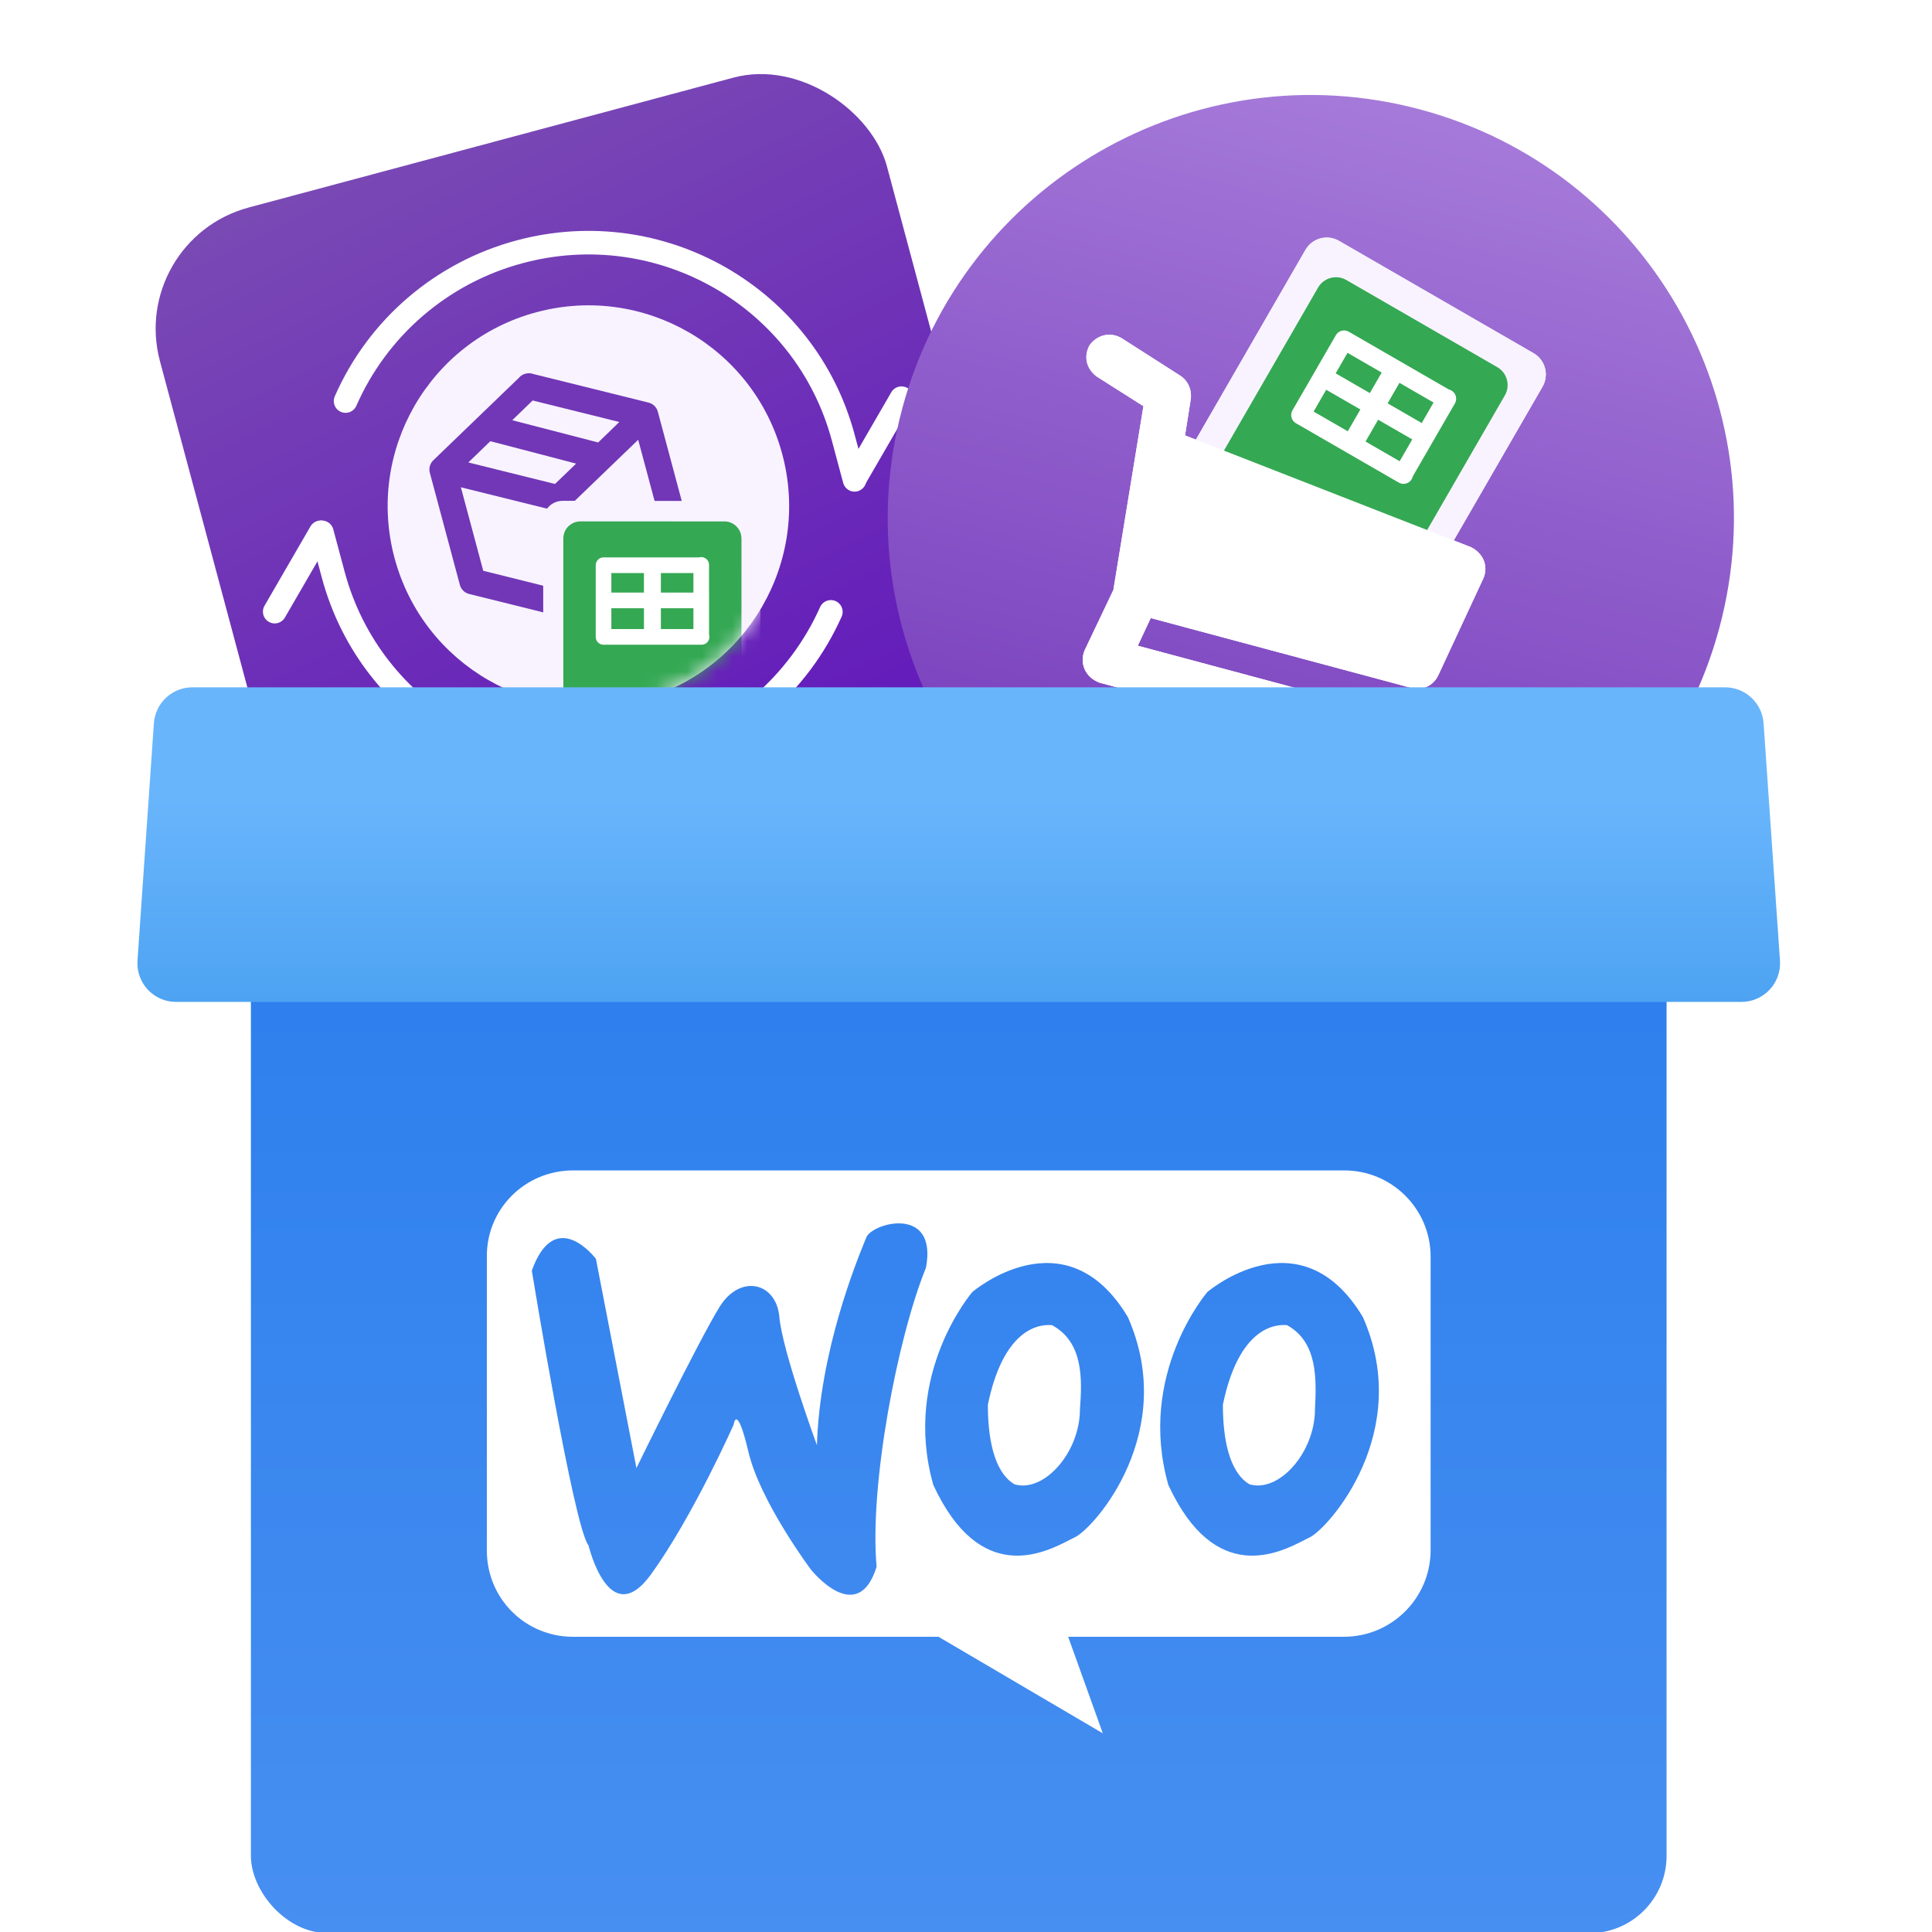
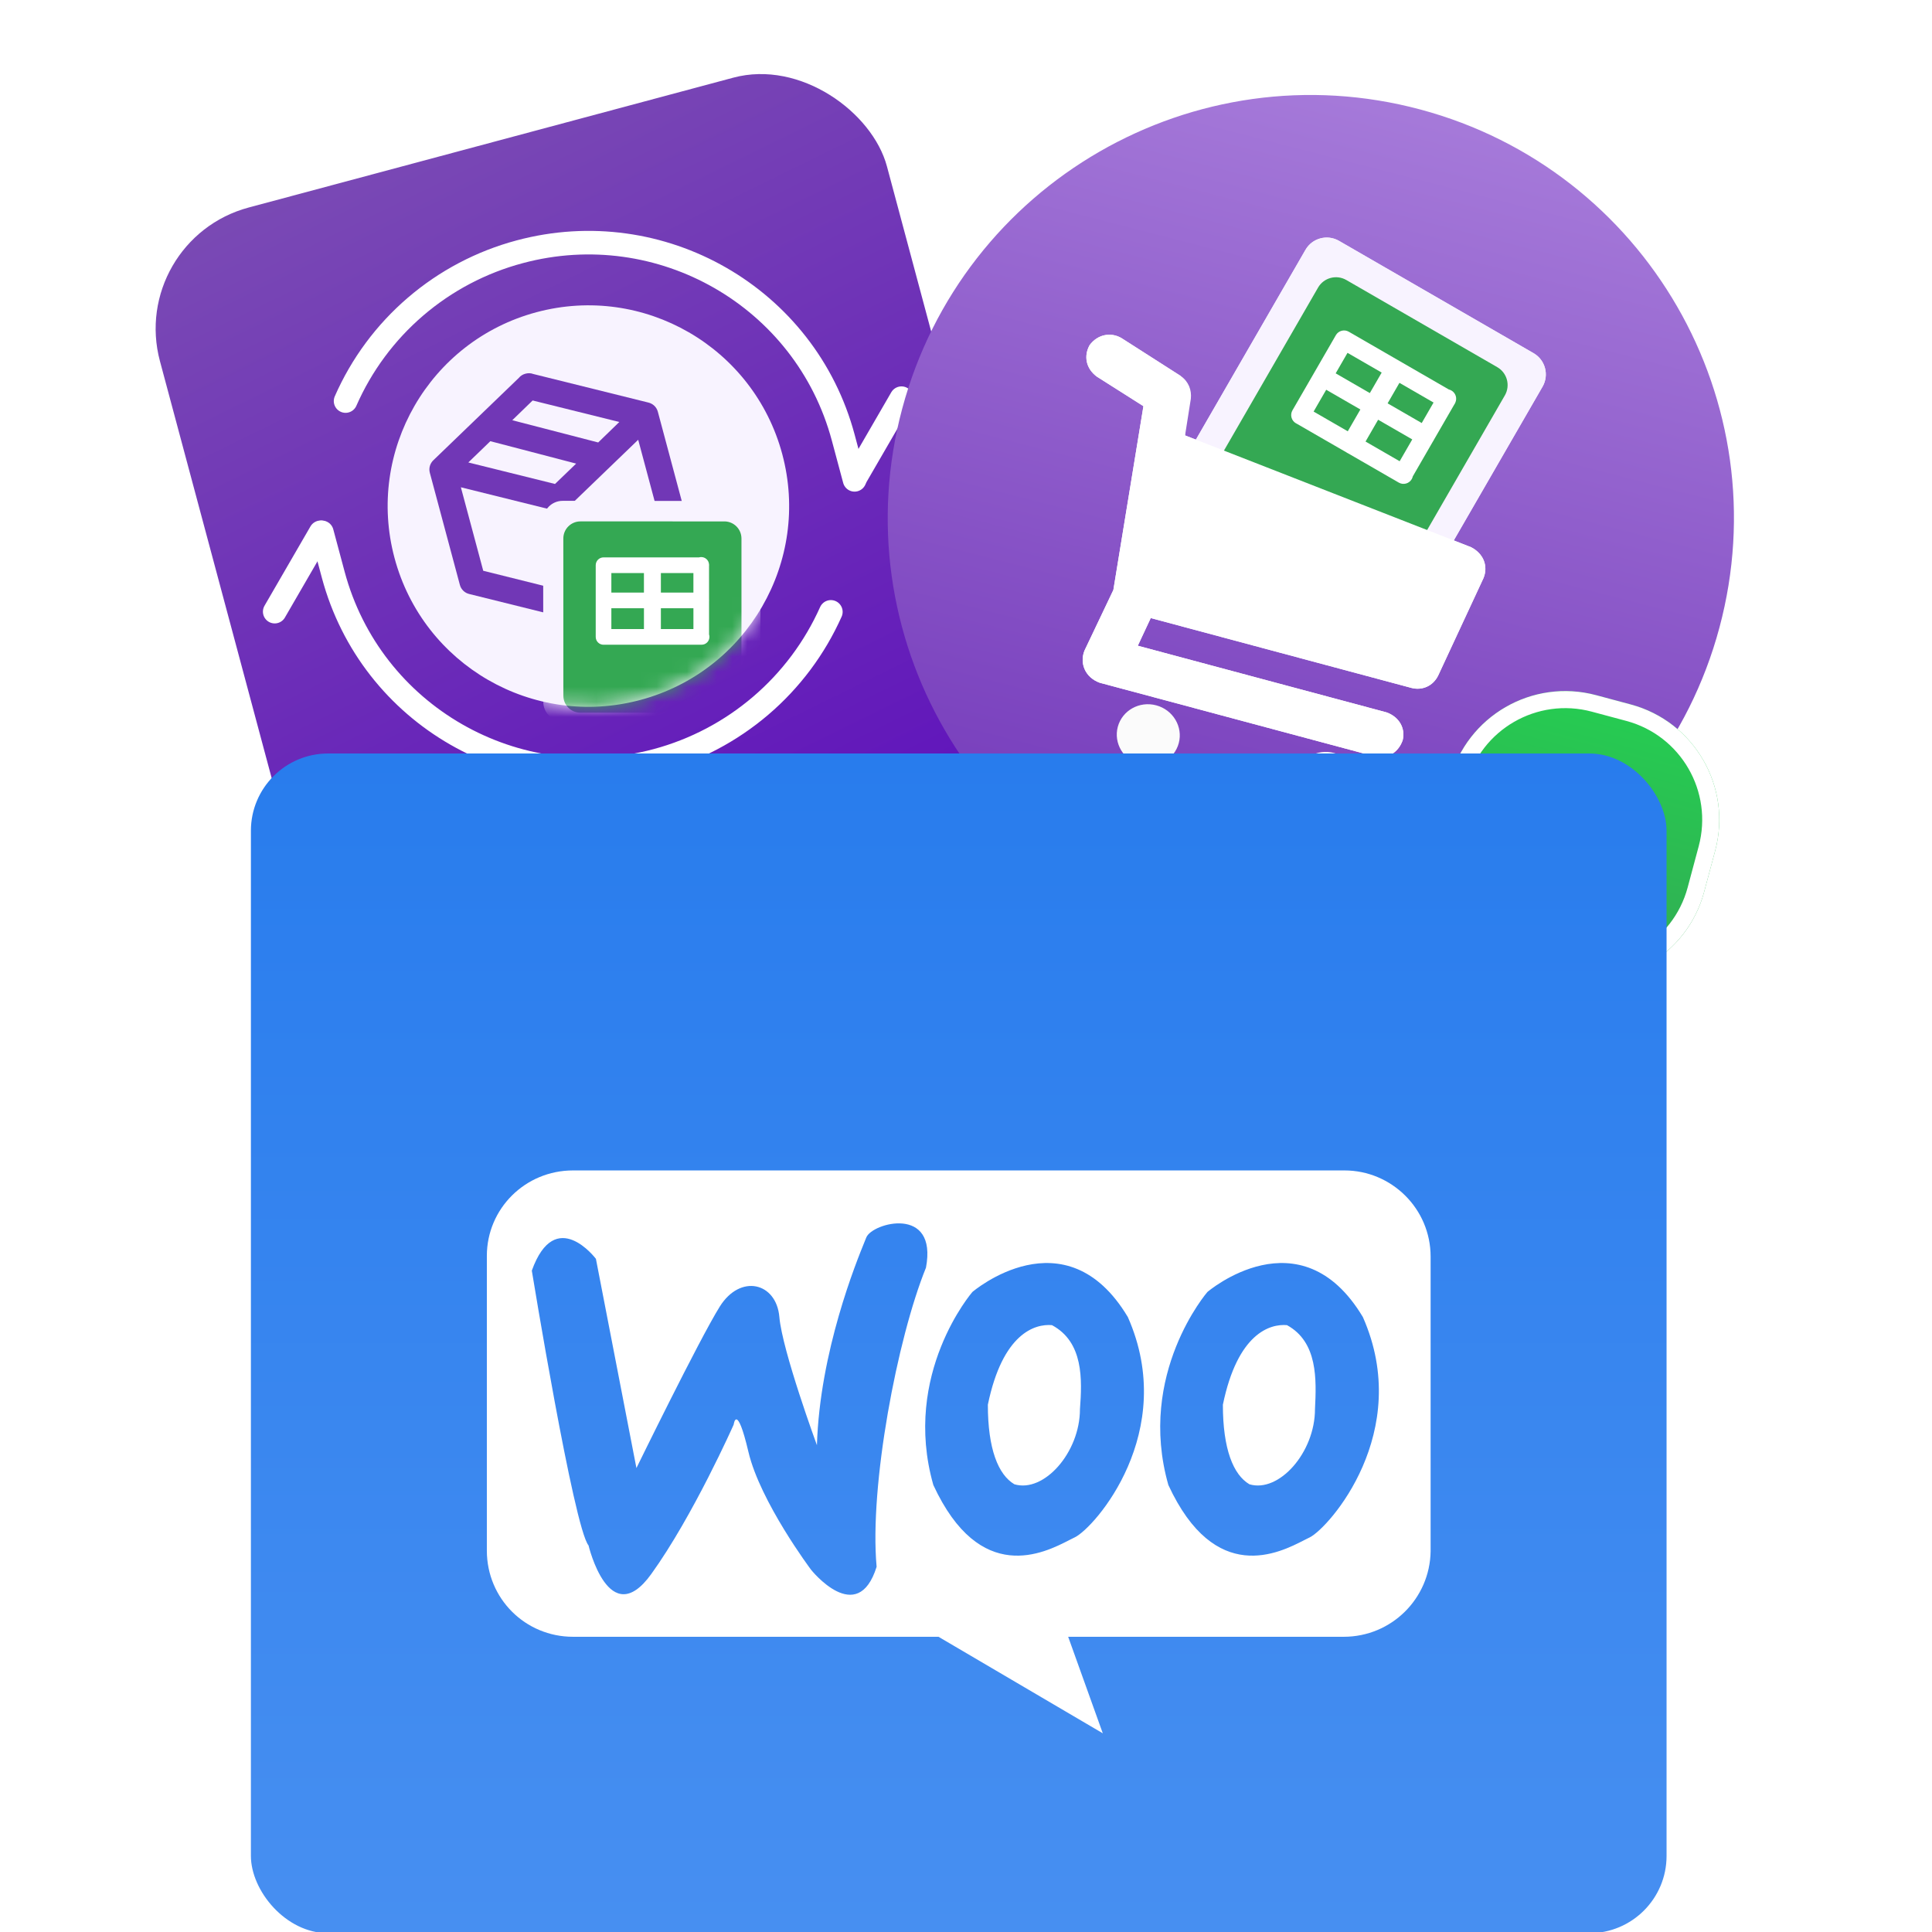
<svg xmlns="http://www.w3.org/2000/svg" width="128" height="128" viewBox="0 0 128 128" fill="none">
  <g clip-path="url(#clip0_1293_3577)">
    <g clip-path="url(#clip1_1293_3577)">
      <rect x="8.446" y="15.9" width="49.864" height="49.864" rx="8.311" transform="rotate(-15 8.446 15.9)" fill="url(#paint0_linear_1293_3577)" />
      <circle cx="38.983" cy="33.529" r="13.297" transform="rotate(-15 38.983 33.529)" fill="#F8F3FF" />
      <mask id="mask0_1293_3577" style="mask-type:alpha" maskUnits="userSpaceOnUse" x="25" y="20" width="28" height="27">
        <circle cx="38.983" cy="33.529" r="13.297" transform="rotate(-15 38.983 33.529)" fill="#F8F3FF" />
      </mask>
      <g mask="url(#mask0_1293_3577)">
        <path d="M45.573 34.705C45.657 35.018 45.554 35.338 45.323 35.55L39.676 40.992C39.568 41.127 39.413 41.222 39.237 41.269C39.061 41.316 38.88 41.312 38.719 41.248L31.107 39.359C30.954 39.326 30.813 39.252 30.701 39.145C30.588 39.037 30.507 38.902 30.468 38.752L28.477 31.322C28.393 31.009 28.496 30.689 28.727 30.477L34.375 25.035C34.482 24.9 34.637 24.805 34.813 24.758C34.989 24.711 35.17 24.715 35.331 24.778L42.943 26.667C43.249 26.736 43.498 26.961 43.583 27.275L45.573 34.705ZM35.289 26.533L33.939 27.841L39.632 29.315L41.031 27.958L35.289 26.533ZM31.028 30.639L36.771 32.064L38.172 30.715L32.486 29.23L31.028 30.639ZM32.016 37.815L37.798 39.256L36.314 33.717L30.534 32.284L32.016 37.815ZM43.764 34.667L42.282 29.136L37.993 33.267L39.477 38.807L43.764 34.667Z" fill="#7137B6" />
        <path d="M35.986 34.474C35.986 33.76 36.563 33.182 37.275 33.182L49.088 33.19C49.8 33.19 50.378 33.769 50.378 34.483L50.386 46.508C50.386 47.222 49.809 47.8 49.097 47.799L37.284 47.792C36.572 47.792 35.994 47.213 35.994 46.499L35.986 34.474Z" fill="#F8F3FF" />
        <path d="M37.322 35.675C37.322 35.05 37.829 34.544 38.454 34.544L47.992 34.545C48.617 34.545 49.123 35.052 49.124 35.677L49.125 46.09C49.125 46.715 48.619 47.221 47.994 47.221L38.456 47.22C37.831 47.22 37.324 46.713 37.324 46.088L37.322 35.675Z" fill="#34A853" />
        <path fill-rule="evenodd" clip-rule="evenodd" d="M43.165 42.713C43.184 42.715 43.204 42.716 43.224 42.716C43.244 42.716 43.264 42.715 43.283 42.713L46.484 42.714C46.77 42.714 47.002 42.482 47.002 42.196C47.002 42.14 46.993 42.086 46.977 42.035L46.977 39.835C46.978 39.817 46.98 39.799 46.98 39.78C46.98 39.761 46.978 39.743 46.977 39.725L46.976 37.503C46.978 37.485 46.979 37.466 46.979 37.448C46.979 37.421 46.977 37.394 46.973 37.368C46.945 37.109 46.725 36.907 46.458 36.907C46.406 36.907 46.355 36.915 46.308 36.929L39.986 36.928C39.7 36.928 39.468 37.16 39.468 37.447L39.468 37.451L39.468 39.775L39.468 39.779L39.468 39.783L39.468 42.198C39.468 42.484 39.7 42.716 39.986 42.716C40.006 42.716 40.025 42.715 40.044 42.713L43.165 42.713ZM45.94 37.966L43.785 37.965L43.785 39.261L45.94 39.261L45.94 37.966ZM42.663 41.677L42.663 40.298L40.504 40.297L40.504 41.676L42.663 41.677ZM45.941 41.677L43.785 41.677L43.785 40.298L45.941 40.298L45.941 41.677ZM42.662 37.965L42.662 39.261L40.504 39.261L40.504 37.965L42.662 37.965Z" fill="white" />
      </g>
      <path d="M56.617 31.791L55.865 28.985C53.374 19.686 43.776 14.177 34.43 16.681C31.887 17.359 29.529 18.601 27.532 20.313C25.535 22.025 23.95 24.164 22.895 26.571M21.326 35.269L22.078 38.075C24.572 47.384 34.165 52.888 43.514 50.383C46.048 49.7 48.399 48.462 50.394 46.759C52.389 45.056 53.978 42.931 55.047 40.538" stroke="white" stroke-width="1.561" stroke-linecap="round" stroke-linejoin="round" />
      <path d="M18.2 40.523L21.245 35.266" stroke="white" stroke-width="1.561" stroke-linecap="round" stroke-linejoin="round" />
      <path d="M56.68 31.637L59.725 26.38" stroke="white" stroke-width="1.561" stroke-linecap="round" stroke-linejoin="round" />
      <path fill-rule="evenodd" clip-rule="evenodd" d="M113.917 41.578C109.911 56.529 94.543 65.401 79.593 61.395C64.642 57.389 55.769 42.022 59.775 27.071C63.781 12.12 79.149 3.248 94.1 7.254C109.051 11.26 117.923 26.627 113.917 41.578Z" fill="url(#paint1_linear_1293_3577)" />
      <path d="M86.492 16.55C86.94 15.774 87.934 15.507 88.711 15.956L101.603 23.399C102.38 23.848 102.646 24.841 102.198 25.618L94.637 38.714C94.188 39.491 93.195 39.757 92.418 39.308L79.526 31.865C78.749 31.416 78.483 30.423 78.931 29.646L86.492 16.55Z" fill="#F8F3FF" />
      <path d="M87.325 19.053C87.704 18.397 88.541 18.173 89.197 18.551L99.199 24.326C99.854 24.704 100.078 25.542 99.7 26.197L93.4 37.11C93.021 37.765 92.183 37.99 91.528 37.612L81.526 31.837C80.871 31.459 80.647 30.621 81.025 29.966L87.325 19.053Z" fill="#34A853" />
      <path fill-rule="evenodd" clip-rule="evenodd" d="M89.193 29.964C89.212 29.978 89.232 29.991 89.253 30.003C89.274 30.015 89.295 30.026 89.317 30.036L92.674 31.974C92.974 32.147 93.357 32.044 93.53 31.744C93.564 31.686 93.588 31.624 93.601 31.561L94.932 29.255C94.945 29.237 94.957 29.218 94.969 29.199C94.98 29.179 94.99 29.16 94.999 29.139L96.344 26.811C96.357 26.793 96.369 26.774 96.38 26.755C96.396 26.726 96.41 26.697 96.422 26.668C96.549 26.379 96.441 26.034 96.161 25.873C96.106 25.841 96.048 25.819 95.99 25.805L89.36 21.977C89.06 21.804 88.677 21.907 88.503 22.207L88.501 22.212L87.095 24.647L87.092 24.651L87.09 24.656L85.628 27.186C85.455 27.486 85.558 27.87 85.858 28.043C85.878 28.055 85.899 28.066 85.92 28.075L89.193 29.964ZM94.977 26.669L94.193 28.027L91.933 26.722L92.717 25.364L94.977 26.669ZM89.294 28.574L87.03 27.267L87.865 25.822L90.128 27.129L89.294 28.574ZM92.731 30.558L93.566 29.113L91.305 27.808L90.471 29.253L92.731 30.558ZM91.54 24.684L89.276 23.377L88.492 24.735L90.755 26.042L91.54 24.684Z" fill="white" />
      <g filter="url(#filter0_i_1293_3577)">
        <path d="M78.096 49.236C77.805 50.321 76.666 50.959 75.55 50.66C74.435 50.361 73.767 49.239 74.057 48.154C74.348 47.069 75.488 46.431 76.603 46.73C77.719 47.029 78.387 48.151 78.096 49.236Z" fill="#FBFBFB" />
      </g>
      <g filter="url(#filter1_i_1293_3577)">
        <path d="M89.885 52.395C89.594 53.48 88.455 54.117 87.339 53.819C86.224 53.52 85.556 52.398 85.847 51.313C86.137 50.227 87.277 49.59 88.392 49.889C89.508 50.188 90.176 51.31 89.885 52.395Z" fill="#FBFBFB" />
      </g>
      <path d="M98.284 38.304L95.285 44.753C94.938 45.462 94.218 45.756 93.525 45.58L76.24 40.948L75.382 42.781L91.855 47.195C92.705 47.493 93.129 48.262 92.93 49.047C92.637 49.891 91.865 50.314 91.073 50.113L72.852 45.231C71.891 44.879 71.512 43.94 71.852 43.099L73.763 39.087L75.755 26.91L72.668 24.952C71.932 24.406 71.794 23.575 72.192 22.861C72.725 22.149 73.589 21.99 74.29 22.392L78.23 24.912C78.752 25.283 78.959 25.845 78.896 26.421L78.513 28.847L97.462 36.253C98.308 36.687 98.605 37.525 98.284 38.304Z" fill="white" />
      <path d="M86.492 16.55C86.94 15.774 87.934 15.507 88.711 15.956L101.603 23.399C102.38 23.848 102.646 24.841 102.198 25.618L94.637 38.714C94.188 39.491 93.195 39.757 92.418 39.308L79.526 31.865C78.749 31.416 78.483 30.423 78.931 29.646L86.492 16.55Z" fill="#F8F3FF" />
      <path d="M87.325 19.053C87.704 18.397 88.541 18.173 89.197 18.551L99.199 24.326C99.854 24.704 100.078 25.542 99.7 26.197L93.4 37.11C93.021 37.765 92.183 37.99 91.528 37.612L81.526 31.837C80.871 31.459 80.647 30.621 81.025 29.966L87.325 19.053Z" fill="#34A853" />
      <path fill-rule="evenodd" clip-rule="evenodd" d="M89.193 29.964C89.212 29.978 89.232 29.991 89.253 30.003C89.274 30.015 89.295 30.026 89.317 30.036L92.674 31.974C92.974 32.147 93.357 32.044 93.53 31.744C93.564 31.686 93.588 31.624 93.601 31.561L94.932 29.255C94.945 29.237 94.957 29.218 94.969 29.199C94.98 29.179 94.99 29.16 94.999 29.139L96.344 26.811C96.357 26.793 96.369 26.774 96.38 26.755C96.396 26.726 96.41 26.697 96.422 26.668C96.549 26.379 96.441 26.034 96.161 25.873C96.106 25.841 96.048 25.819 95.99 25.805L89.36 21.977C89.06 21.804 88.677 21.907 88.503 22.207L88.501 22.212L87.095 24.647L87.092 24.651L87.09 24.656L85.628 27.186C85.455 27.486 85.558 27.87 85.858 28.043C85.878 28.055 85.899 28.066 85.92 28.075L89.193 29.964ZM94.977 26.669L94.193 28.027L91.933 26.722L92.717 25.364L94.977 26.669ZM89.294 28.574L87.03 27.267L87.865 25.822L90.128 27.129L89.294 28.574ZM92.731 30.558L93.566 29.113L91.305 27.808L90.471 29.253L92.731 30.558ZM91.54 24.684L89.276 23.377L88.492 24.735L90.755 26.042L91.54 24.684Z" fill="white" />
-       <path d="M98.284 38.304L95.285 44.753C94.938 45.462 94.218 45.756 93.525 45.58L76.24 40.948L75.382 42.781L91.855 47.195C92.705 47.493 93.129 48.262 92.93 49.047C92.637 49.891 91.865 50.314 91.073 50.113L72.852 45.231C71.891 44.879 71.512 43.94 71.852 43.099L73.763 39.087L75.755 26.91L72.668 24.952C71.932 24.406 71.794 23.575 72.192 22.861C72.725 22.149 73.589 21.99 74.29 22.392L78.23 24.912C78.752 25.283 78.959 25.845 78.896 26.421L78.513 28.847L97.462 36.253C98.308 36.687 98.605 37.525 98.284 38.304Z" fill="white" />
+       <path d="M98.284 38.304L95.285 44.753C94.938 45.462 94.218 45.756 93.525 45.58L76.24 40.948L75.382 42.781L91.855 47.195C92.705 47.493 93.129 48.262 92.93 49.047C92.637 49.891 91.865 50.314 91.073 50.113L72.852 45.231C71.891 44.879 71.512 43.94 71.852 43.099L73.763 39.087L75.755 26.91L72.668 24.952C71.932 24.406 71.794 23.575 72.192 22.861C72.725 22.149 73.589 21.99 74.29 22.392L78.23 24.912L78.513 28.847L97.462 36.253C98.308 36.687 98.605 37.525 98.284 38.304Z" fill="white" />
      <path d="M96.061 51.651C97.191 47.431 101.529 44.927 105.749 46.057L108.041 46.672C112.261 47.802 114.766 52.14 113.635 56.36L112.904 59.089C111.773 63.309 107.435 65.813 103.215 64.682L100.923 64.068C96.703 62.938 94.199 58.6 95.329 54.38L96.061 51.651Z" fill="url(#paint2_linear_1293_3577)" />
      <path fill-rule="evenodd" clip-rule="evenodd" d="M107.749 47.763L105.457 47.149C101.839 46.18 98.121 48.326 97.152 51.943L96.421 54.672C95.452 58.289 97.598 62.007 101.215 62.977L103.508 63.591C107.125 64.56 110.843 62.413 111.812 58.796L112.543 56.068C113.512 52.45 111.366 48.732 107.749 47.763ZM105.749 46.057C101.529 44.927 97.191 47.431 96.061 51.651L95.329 54.38C94.199 58.6 96.703 62.938 100.923 64.068L103.215 64.682C107.435 65.813 111.773 63.309 112.904 59.089L113.635 56.36C114.766 52.14 112.261 47.802 108.041 46.672L105.749 46.057Z" fill="white" />
      <path d="M107.047 53.77C106.64 53.116 106.009 52.648 105.261 52.448C103.914 52.088 102.504 52.7 101.84 53.895C101.791 53.982 101.691 54.026 101.595 54L100.598 53.733C100.468 53.698 100.401 53.553 100.459 53.431C101.371 51.535 103.529 50.493 105.636 51.058C106.792 51.367 107.719 52.103 108.295 53.05L109.082 52.596C109.415 52.403 109.815 52.71 109.715 53.081L109.091 55.412C109.029 55.643 108.792 55.779 108.562 55.718L106.231 55.093C105.859 54.993 105.794 54.494 106.127 54.302L107.047 53.77ZM100.4 55.022L102.731 55.646C103.103 55.746 103.168 56.245 102.835 56.437L101.915 56.969C102.322 57.623 102.953 58.091 103.701 58.291C105.047 58.651 106.458 58.039 107.122 56.844C107.17 56.757 107.271 56.714 107.367 56.739L108.364 57.006C108.494 57.041 108.561 57.186 108.503 57.308C107.591 59.205 105.433 60.246 103.326 59.681C102.17 59.372 101.243 58.636 100.667 57.689L99.88 58.144C99.547 58.336 99.147 58.029 99.247 57.658L99.871 55.327C99.933 55.096 100.17 54.96 100.4 55.022Z" fill="white" />
      <rect x="16.623" y="49.92" width="93.791" height="78.159" rx="5.12" fill="url(#paint3_linear_1293_3577)" />
-       <path d="M10.195 47.92C10.287 46.578 11.403 45.536 12.748 45.536H114.288C115.633 45.536 116.749 46.578 116.842 47.92L117.928 63.642C118.03 65.122 116.857 66.379 115.374 66.379H11.663C10.18 66.379 9.007 65.122 9.109 63.642L10.195 47.92Z" fill="url(#paint4_linear_1293_3577)" />
      <path fill-rule="evenodd" clip-rule="evenodd" d="M89.023 108.441H70.768L70.769 108.441L73.063 114.836L62.178 108.441L62.178 108.441H37.966C34.793 108.441 32.255 105.903 32.255 102.73V83.206C32.255 80.082 34.793 77.544 37.966 77.544H89.072C92.195 77.544 94.782 80.082 94.782 83.254V102.779C94.734 105.903 92.195 108.441 89.023 108.441ZM43.142 104.292C40.359 108.148 38.992 102.389 38.992 102.389C38.016 101.217 35.234 84.182 35.234 84.182C36.796 79.838 39.481 83.401 39.481 83.401L42.165 97.263C42.165 97.263 46.314 88.77 47.681 86.574C49.048 84.377 51.439 84.963 51.635 87.257C51.83 89.502 54.124 95.75 54.124 95.75C54.309 89.553 56.729 83.618 57.315 82.182C57.347 82.103 57.374 82.037 57.394 81.986C57.785 81.009 62.129 79.838 61.348 83.987C59.444 88.673 57.59 98.435 58.078 103.804C56.809 107.856 53.734 103.999 53.734 103.999C53.734 103.999 50.366 99.509 49.585 96.19C48.804 92.87 48.608 94.384 48.608 94.384C48.608 94.384 45.924 100.436 43.142 104.292ZM64.423 85.597C64.423 85.597 70.573 80.326 74.722 87.257C78.091 94.872 72.526 101.217 71.208 101.852C71.107 101.899 70.983 101.962 70.84 102.036C69.191 102.885 64.935 105.078 61.836 98.386C59.737 91.016 64.423 85.597 64.423 85.597ZM67.206 98.337C69.158 98.923 71.55 96.238 71.55 93.359C71.696 91.406 71.794 88.917 69.695 87.794C68.572 87.696 66.424 88.331 65.448 93.066C65.448 95.994 66.132 97.703 67.206 98.337ZM79.994 85.597C79.994 85.597 86.144 80.326 90.293 87.257C93.661 94.872 88.048 101.217 86.779 101.852C86.677 101.899 86.554 101.962 86.411 102.036C84.762 102.885 80.506 105.078 77.407 98.386C75.308 91.016 79.994 85.597 79.994 85.597ZM82.776 98.337C84.729 98.923 87.121 96.238 87.121 93.359C87.218 91.406 87.316 88.917 85.266 87.794C84.143 87.696 81.995 88.331 81.019 93.066C81.019 95.994 81.703 97.703 82.776 98.337Z" fill="white" />
    </g>
  </g>
  <defs>
    <filter id="filter0_i_1293_3577" x="73.989" y="46.656" width="4.175" height="4.077" filterUnits="userSpaceOnUse" color-interpolation-filters="sRGB">
      <feFlood flood-opacity="0" result="BackgroundImageFix" />
      <feBlend mode="normal" in="SourceGraphic" in2="BackgroundImageFix" result="shape" />
      <feColorMatrix in="SourceAlpha" type="matrix" values="0 0 0 0 0 0 0 0 0 0 0 0 0 0 0 0 0 0 127 0" result="hardAlpha" />
      <feOffset />
      <feGaussianBlur stdDeviation="2.828" />
      <feComposite in2="hardAlpha" operator="arithmetic" k2="-1" k3="1" />
      <feColorMatrix type="matrix" values="0 0 0 0 0 0 0 0 0 0 0 0 0 0 0 0 0 0 0.13 0" />
      <feBlend mode="normal" in2="shape" result="effect1_innerShadow_1293_3577" />
    </filter>
    <filter id="filter1_i_1293_3577" x="85.778" y="49.815" width="4.175" height="4.077" filterUnits="userSpaceOnUse" color-interpolation-filters="sRGB">
      <feFlood flood-opacity="0" result="BackgroundImageFix" />
      <feBlend mode="normal" in="SourceGraphic" in2="BackgroundImageFix" result="shape" />
      <feColorMatrix in="SourceAlpha" type="matrix" values="0 0 0 0 0 0 0 0 0 0 0 0 0 0 0 0 0 0 127 0" result="hardAlpha" />
      <feOffset />
      <feGaussianBlur stdDeviation="2.828" />
      <feComposite in2="hardAlpha" operator="arithmetic" k2="-1" k3="1" />
      <feColorMatrix type="matrix" values="0 0 0 0 0 0 0 0 0 0 0 0 0 0 0 0 0 0 0.13 0" />
      <feBlend mode="normal" in2="shape" result="effect1_innerShadow_1293_3577" />
    </filter>
    <linearGradient id="paint0_linear_1293_3577" x1="31.439" y1="10.221" x2="44.044" y2="74.213" gradientUnits="userSpaceOnUse">
      <stop stop-color="#7B4CB4" />
      <stop offset="1" stop-color="#5D0EBC" />
    </linearGradient>
    <linearGradient id="paint1_linear_1293_3577" x1="98" y1="-7.301" x2="73.635" y2="87.124" gradientUnits="userSpaceOnUse">
      <stop stop-color="#B38BE2" />
      <stop offset="1" stop-color="#5C1BAB" />
    </linearGradient>
    <linearGradient id="paint2_linear_1293_3577" x1="106.895" y1="46.364" x2="102.069" y2="64.375" gradientUnits="userSpaceOnUse">
      <stop stop-color="#25CD52" />
      <stop offset="1" stop-color="#34A853" />
    </linearGradient>
    <linearGradient id="paint3_linear_1293_3577" x1="63.519" y1="49.92" x2="63.519" y2="128.079" gradientUnits="userSpaceOnUse">
      <stop stop-color="#287CED" />
      <stop offset="1" stop-color="#478FF1" />
    </linearGradient>
    <linearGradient id="paint4_linear_1293_3577" x1="63.518" y1="52.899" x2="63.518" y2="66.379" gradientUnits="userSpaceOnUse">
      <stop stop-color="#69B5FC" />
      <stop offset="1" stop-color="#4DA3F2" />
    </linearGradient>
    <clipPath id="clip0_1293_3577">
      <rect width="128" height="128" fill="white" />
    </clipPath>
    <clipPath id="clip1_1293_3577">
      <rect width="128" height="128" fill="white" />
    </clipPath>
  </defs>
</svg>